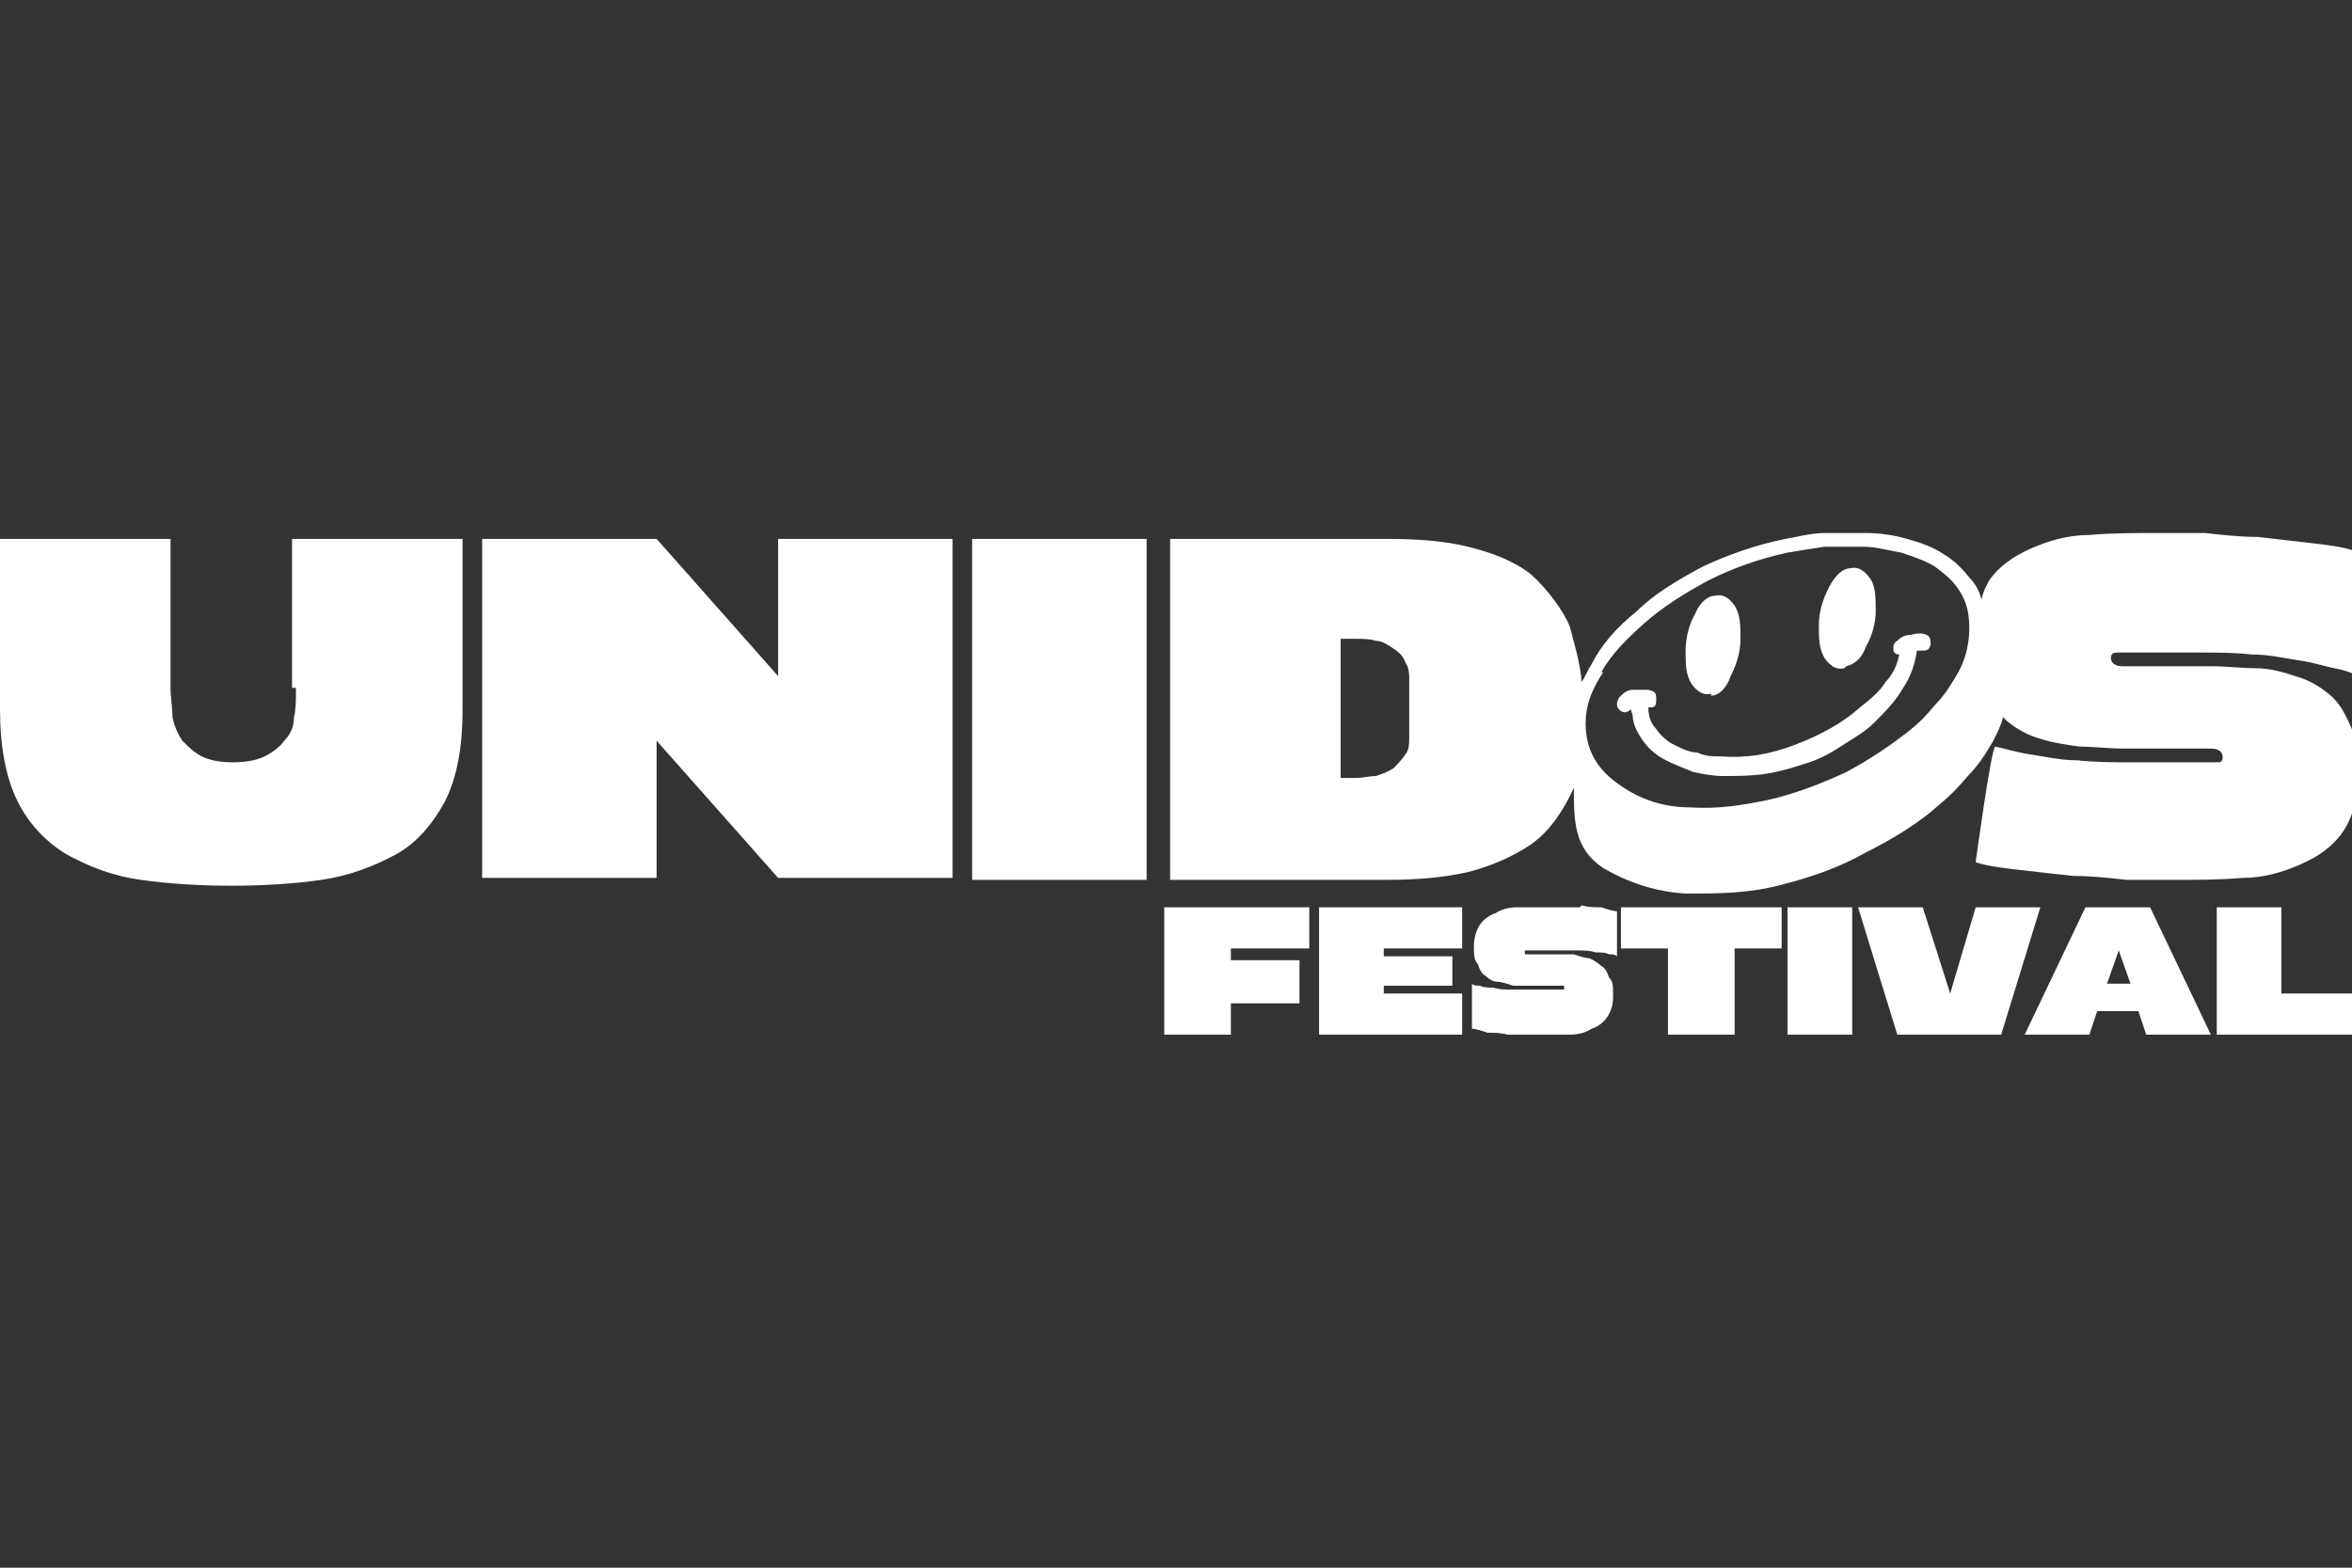
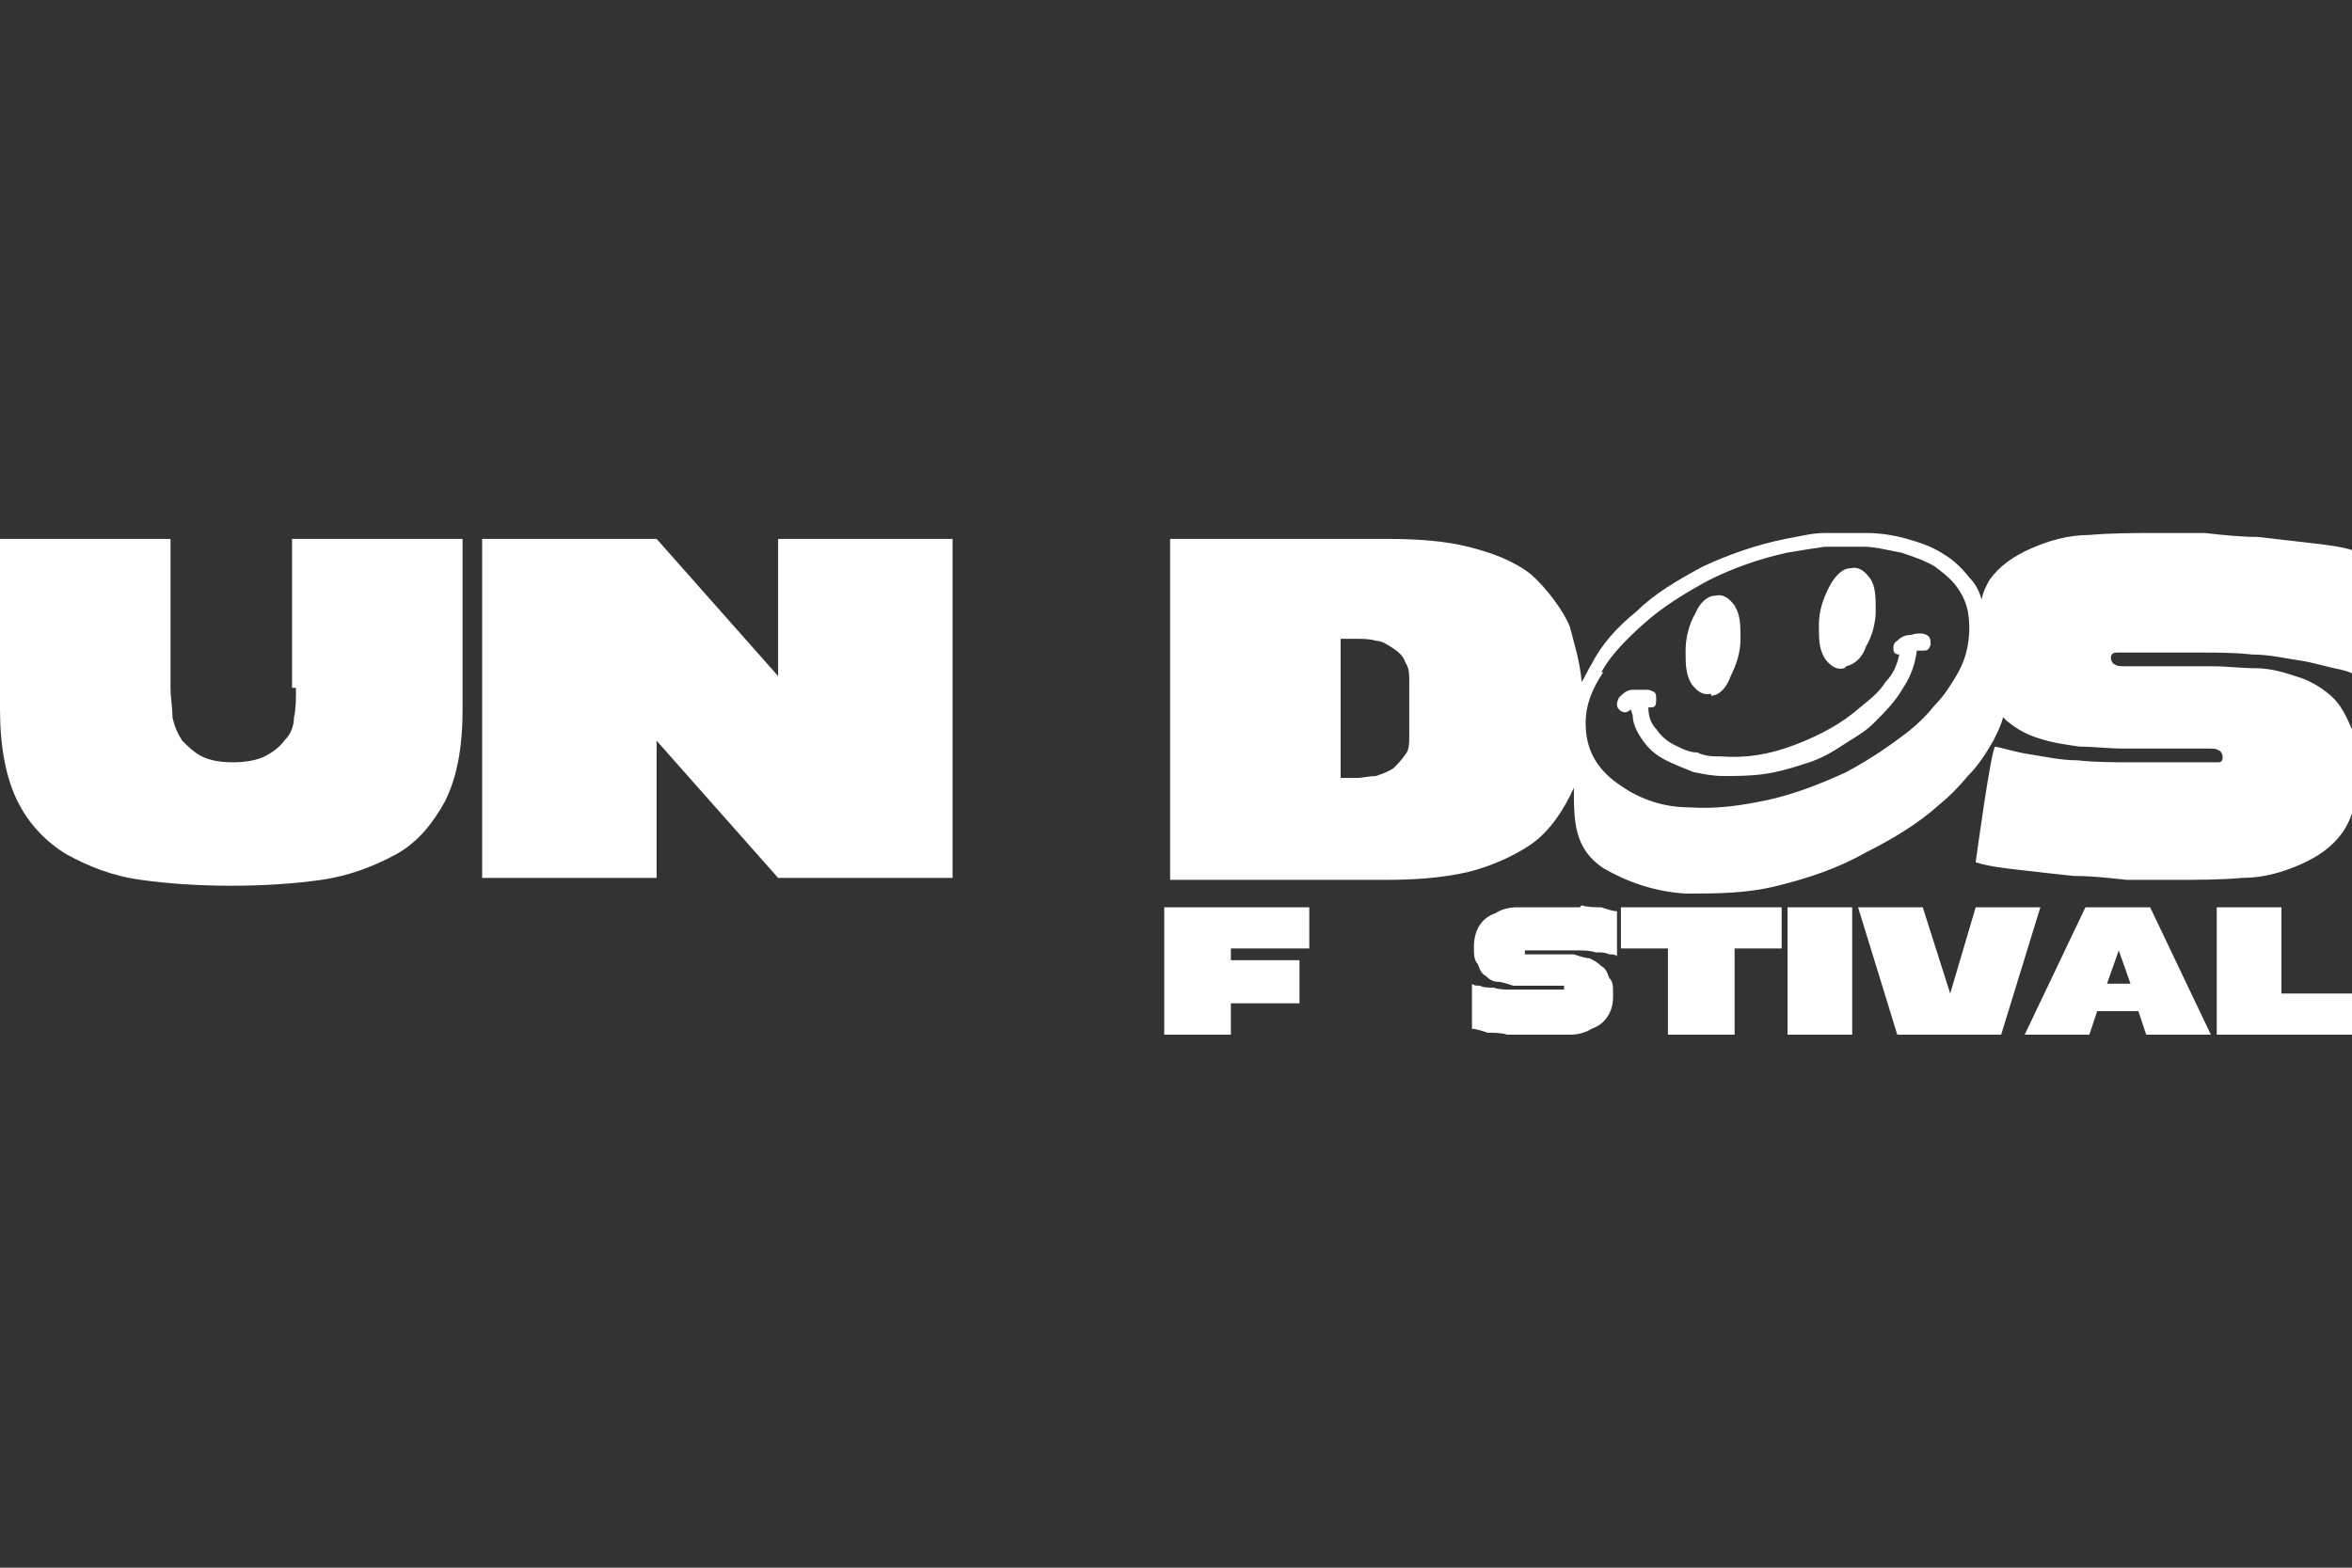
<svg xmlns="http://www.w3.org/2000/svg" id="Layer_2" data-name="Layer 2" version="1.1" viewBox="0 0 120 80">
  <rect x="0" y="0" width="120" height="80" fill="#333333" stroke="none" />
  <defs>
    <style>
      .cls-1 {
        fill: #fff;
        stroke-width: 0px;
      }
    </style>
  </defs>
  <polygon class="cls-1" points="59.4 52.8 62.8 52.8 62.8 51.2 66.3 51.2 66.3 49 62.8 49 62.8 48.4 66.8 48.4 66.8 46.3 59.4 46.3 59.4 52.8" />
-   <polygon class="cls-1" points="67.3 52.8 74.6 52.8 74.6 50.7 70.6 50.7 70.6 50.3 74.1 50.3 74.1 48.8 70.6 48.8 70.6 48.4 74.6 48.4 74.6 46.3 67.3 46.3 67.3 52.8" />
  <path class="cls-1" d="M80.6,46.3c-.3,0-.7,0-1,0-.3,0-.6,0-.9,0-.5,0-.9,0-1.3,0-.4,0-.8.1-1.1.3-.3.1-.6.3-.8.6-.2.3-.3.7-.3,1.1s0,.7.2.9c.1.3.2.5.4.6.2.2.4.3.6.3.2,0,.5.1.8.2.3,0,.5,0,.8,0h.9c.2,0,.3,0,.4,0,.1,0,.2,0,.3,0,0,0,.2,0,.2,0,0,0,0,0,0,.1s0,.1,0,.1c0,0-.1,0-.2,0,0,0-.2,0-.4,0-.1,0-.3,0-.4,0-.1,0-.3,0-.4,0h-.3c-.3,0-.7,0-1,0-.3,0-.6,0-.9-.1-.3,0-.5,0-.7-.1-.2,0-.3,0-.4-.1v2.3c.2,0,.5.1.8.2.3,0,.7,0,1,.1.3,0,.7,0,1,0,.3,0,.6,0,.9,0,.5,0,.9,0,1.3,0,.4,0,.8-.1,1.1-.3.3-.1.6-.3.8-.6.2-.3.3-.6.3-1.1s0-.7-.2-.9c-.1-.3-.2-.5-.4-.6-.2-.2-.4-.3-.6-.4-.2,0-.5-.1-.8-.2-.3,0-.5,0-.8,0-.3,0-.6,0-.8,0-.2,0-.3,0-.4,0-.1,0-.2,0-.3,0,0,0-.2,0-.2,0,0,0,0,0,0-.1s0-.1,0-.1c0,0,.1,0,.2,0,.1,0,.2,0,.4,0,.1,0,.3,0,.4,0,.1,0,.3,0,.4,0h.3c.3,0,.7,0,1,0,.3,0,.6,0,.9.1.3,0,.5,0,.7.1.2,0,.3,0,.4.1v-2.3c-.2,0-.5-.1-.8-.2-.3,0-.7,0-1-.1Z" />
  <polygon class="cls-1" points="82.7 48.4 85.1 48.4 85.1 52.8 88.5 52.8 88.5 48.4 90.9 48.4 90.9 46.3 82.7 46.3 82.7 48.4" />
  <rect class="cls-1" x="91.2" y="46.3" width="3.3" height="6.5" />
  <polygon class="cls-1" points="100.8 46.3 99.5 50.7 98.1 46.3 94.8 46.3 96.8 52.8 102.1 52.8 104.1 46.3 100.8 46.3" />
  <path class="cls-1" d="M106.4,46.3l-3.1,6.5h3.3l.4-1.2h2.1l.4,1.2h3.3l-3.1-6.5h-3.4ZM107.5,50.2l.6-1.7.6,1.7h-1.2Z" />
  <polygon class="cls-1" points="116.4 46.3 113.1 46.3 113.1 52.8 120 52.8 120 50.7 116.4 50.7 116.4 46.3" />
  <path class="cls-1" d="M15.1,35.1c0,.6,0,1.1-.1,1.5,0,.5-.2.9-.5,1.2-.2.3-.6.6-1,.8-.4.2-1,.3-1.6.3-.7,0-1.2-.1-1.6-.3-.4-.2-.7-.5-1-.8-.2-.3-.4-.7-.5-1.2,0-.5-.1-1-.1-1.5v-7.6H0v8.7c0,1.9.3,3.5.9,4.7.6,1.2,1.5,2.1,2.5,2.7,1.1.6,2.3,1.1,3.8,1.3,1.4.2,3,.3,4.6.3s3.2-.1,4.6-.3c1.4-.2,2.7-.7,3.8-1.3,1.1-.6,1.9-1.6,2.5-2.7.6-1.2.9-2.7.9-4.7v-8.7h-8.7v7.6Z" />
  <polygon class="cls-1" points="39.7 34.5 33.5 27.5 24.6 27.5 24.6 44.8 33.5 44.8 33.5 37.8 39.7 44.8 48.6 44.8 48.6 27.5 39.7 27.5 39.7 34.5" />
-   <rect class="cls-1" x="49.6" y="27.5" width="8.9" height="17.4" />
  <path class="cls-1" d="M87.3,35.5c.4,0,.8-.4,1-1,.3-.6.5-1.2.5-1.9,0-.7,0-1.2-.3-1.7-.3-.4-.6-.6-1-.5-.4,0-.8.4-1,.9-.3.5-.5,1.2-.5,1.9,0,.7,0,1.2.3,1.7.3.4.6.6,1,.5Z" />
  <path class="cls-1" d="M83.3,36.5c0,.5.3,1,.6,1.4.3.4.7.7,1.1.9.4.2.9.4,1.4.6.5.1,1,.2,1.5.2.7,0,1.4,0,2.1-.1.7-.1,1.4-.3,2-.5.7-.2,1.3-.5,1.9-.9.6-.4,1.2-.7,1.7-1.2.6-.6,1.1-1.1,1.5-1.8.4-.6.6-1.2.7-1.9,0,0,0,0,.1,0,0,0,0,0,.2,0,.2,0,.3,0,.4-.3,0-.2,0-.4-.2-.5-.2-.1-.5-.1-.8,0-.3,0-.5.1-.7.3-.2.1-.2.3-.2.4,0,.2.1.3.3.3-.1.5-.3,1-.7,1.4-.3.5-.8.9-1.3,1.3-.9.8-2,1.4-3.3,1.9-1.3.5-2.5.7-3.8.6-.4,0-.8,0-1.2-.2-.4,0-.8-.2-1.2-.4-.4-.2-.7-.5-.9-.8-.3-.3-.4-.7-.4-1.1.3,0,.4,0,.4-.4,0-.3,0-.4-.4-.5-.2,0-.5,0-.8,0-.3,0-.5.2-.7.4,0,0-.1.2-.1.3,0,.1,0,.2.1.3.2.2.4.2.6,0Z" />
  <path class="cls-1" d="M94.2,34c.4-.1.8-.4,1-1,.3-.5.5-1.2.5-1.8,0-.7,0-1.3-.3-1.7-.3-.4-.6-.6-1-.5-.4,0-.8.4-1.1,1-.3.6-.5,1.2-.5,1.9,0,.7,0,1.2.3,1.7.3.4.6.6,1,.5Z" />
  <path class="cls-1" d="M107.7,33.3c.2,0,.3,0,.5,0,.3,0,.6,0,1,0,.4,0,.8,0,1.2,0,.4,0,.7,0,1.1,0h.7c.9,0,1.8,0,2.7.1.9,0,1.7.2,2.4.3.7.1,1.3.3,1.8.4.5.1.8.2,1,.3v-6.3c-.6-.2-1.4-.3-2.3-.4-.9-.1-1.7-.2-2.6-.3-.9,0-1.8-.1-2.7-.2-.9,0-1.7,0-2.4,0-1.2,0-2.4,0-3.5.1-1.1,0-2.1.3-3,.7-.9.4-1.6.9-2.1,1.6-.1.2-.3.5-.4,1-.1-.4-.3-.8-.6-1.1-.4-.5-.8-.9-1.3-1.2-.6-.4-1.2-.6-1.9-.8-.7-.2-1.4-.3-2.1-.3-.7,0-1.4,0-2.1,0-.7,0-1.4.2-2,.3-1.5.3-2.9.8-4.2,1.4-1.3.7-2.5,1.4-3.4,2.3-1,.8-1.8,1.7-2.3,2.7-.2.3-.3.6-.5.9-.1-1.1-.4-2-.6-2.8-.3-.8-1.2-2-2-2.7-.9-.7-2-1.1-3.2-1.4-1.2-.3-2.6-.4-4.2-.4h-11v17.4h11c1.5,0,2.9-.1,4.2-.4,1.2-.3,2.3-.8,3.2-1.4,1-.7,1.7-1.8,2.2-2.9,0,1.7,0,3.1,1.5,4.1,1.2.7,2.6,1.2,4.2,1.3,1.6,0,3.1,0,4.7-.4,1.6-.4,3.1-.9,4.5-1.7,1.4-.7,2.7-1.5,3.7-2.4.5-.4,1-.9,1.5-1.5.5-.5.9-1.1,1.3-1.8.2-.4.4-.8.5-1.2,0,0,.1.1.2.2.5.4,1,.7,1.7.9.6.2,1.3.3,2,.4.7,0,1.5.1,2.2.1h2.3c.4,0,.8,0,1.1,0,.3,0,.6,0,.9,0,.3,0,.5,0,.6.1.1,0,.2.2.2.3s0,.3-.2.3c-.2,0-.3,0-.5,0-.3,0-.6,0-1,0-.4,0-.8,0-1.2,0-.4,0-.7,0-1.1,0h-.7c-.9,0-1.8,0-2.7-.1-.9,0-1.7-.2-2.4-.3-.7-.1-1.3-.3-1.8-.4-.2,0-1,5.9-1,5.9.6.2,1.4.3,2.3.4.9.1,1.7.2,2.7.3.9,0,1.8.1,2.7.2.9,0,1.7,0,2.4,0,1.2,0,2.4,0,3.5-.1,1.1,0,2.1-.3,3-.7.9-.4,1.6-.9,2.1-1.6.5-.7.8-1.7.8-3s-.1-1.9-.4-2.5c-.3-.7-.6-1.2-1.1-1.6-.5-.4-1-.7-1.7-.9-.6-.2-1.3-.4-2-.4-.7,0-1.5-.1-2.2-.1-.8,0-1.5,0-2.3,0-.4,0-.8,0-1.2,0-.4,0-.7,0-.9,0-.3,0-.5,0-.6-.1-.1,0-.2-.2-.2-.3s0-.3.3-.3ZM71.9,37.5c0,.4,0,.8-.2,1-.2.3-.4.5-.6.7-.3.2-.6.3-.9.4-.3,0-.7.1-1,.1h-.8v-7.1h.8c.3,0,.7,0,1,.1.3,0,.6.2.9.4.3.2.5.4.6.7.2.3.2.6.2,1v2.8ZM81.7,34.3c.5-.9,1.3-1.7,2.2-2.5.9-.8,2-1.5,3.3-2.2,1.2-.6,2.6-1.1,4-1.4.6-.1,1.2-.2,1.9-.3.4,0,.8,0,1.2,0s.5,0,.8,0c.6,0,1.3.2,1.9.3.6.2,1.2.4,1.7.7.4.3.8.6,1.1,1,.3.4.5.8.6,1.3.1.6.1,1.1,0,1.7-.1.6-.3,1.1-.6,1.6h0c-.3.5-.6,1-1.1,1.5-.4.5-.8.9-1.3,1.3-.9.7-1.9,1.4-3.2,2.1-1.3.6-2.6,1.1-3.9,1.4-1.4.3-2.7.5-4.1.4-1.3,0-2.5-.4-3.5-1.1-1.2-.8-1.8-1.8-1.8-3.2,0-.9.3-1.7.9-2.6Z" />
</svg>